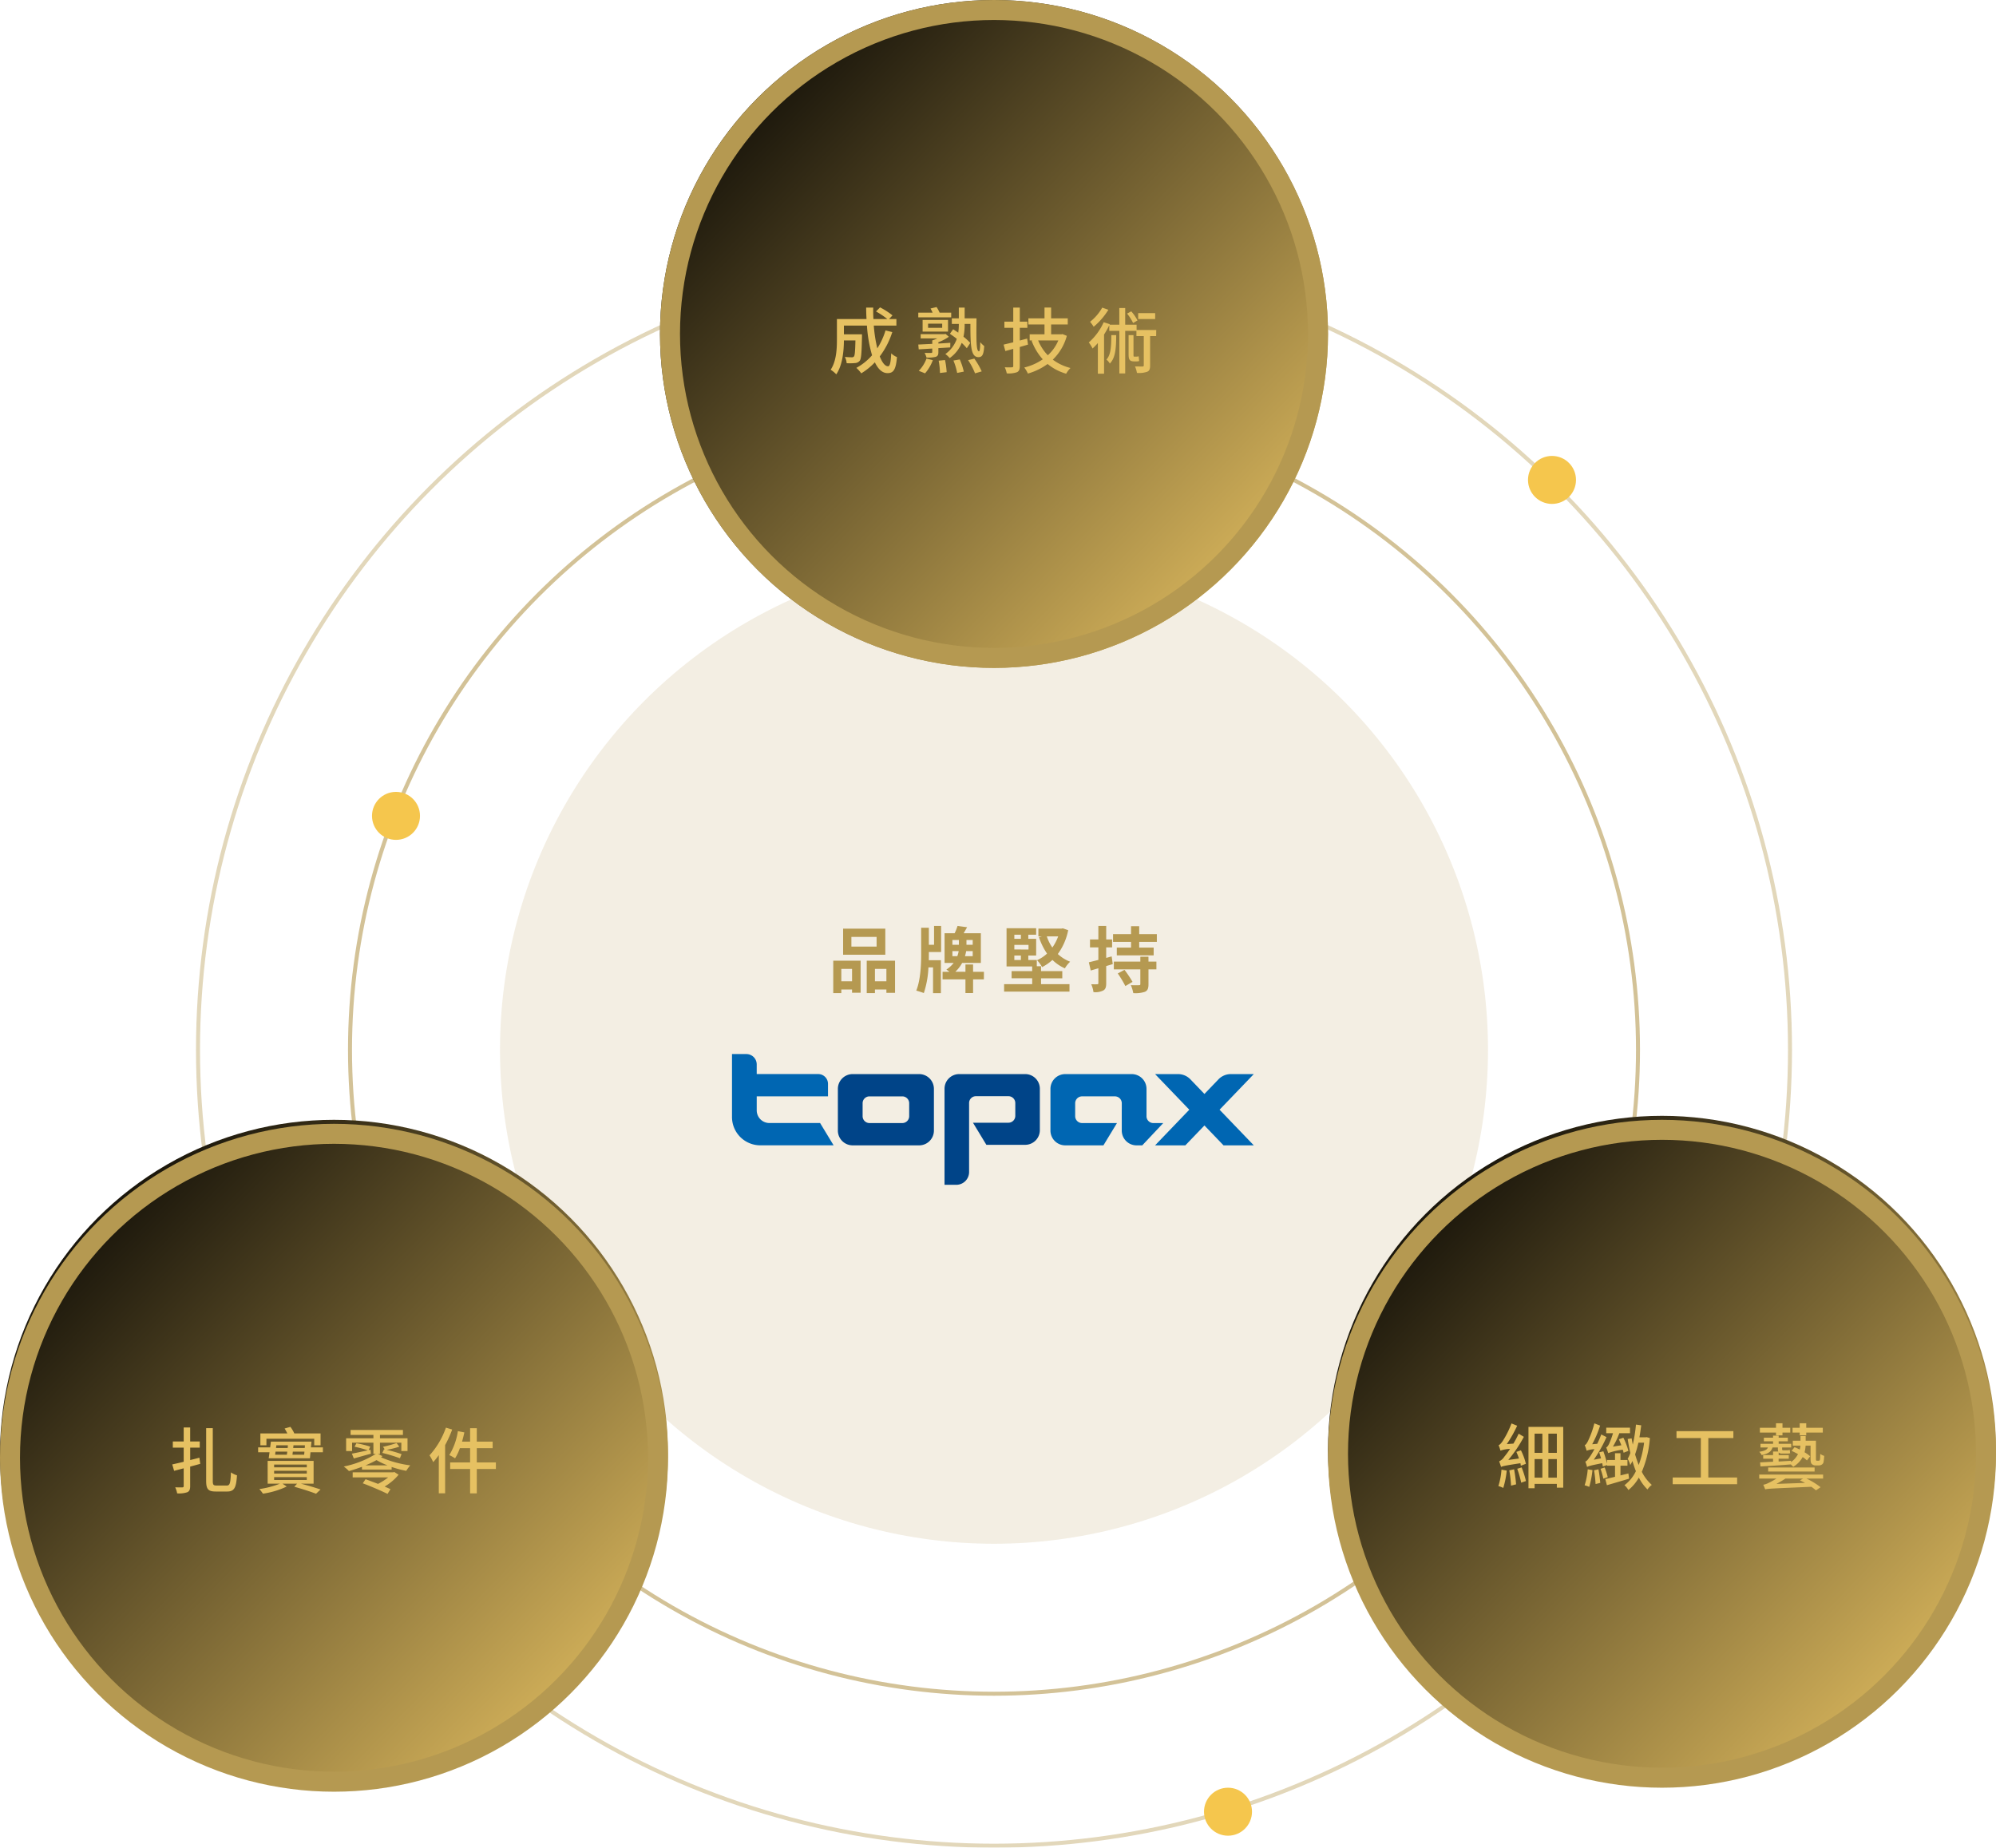
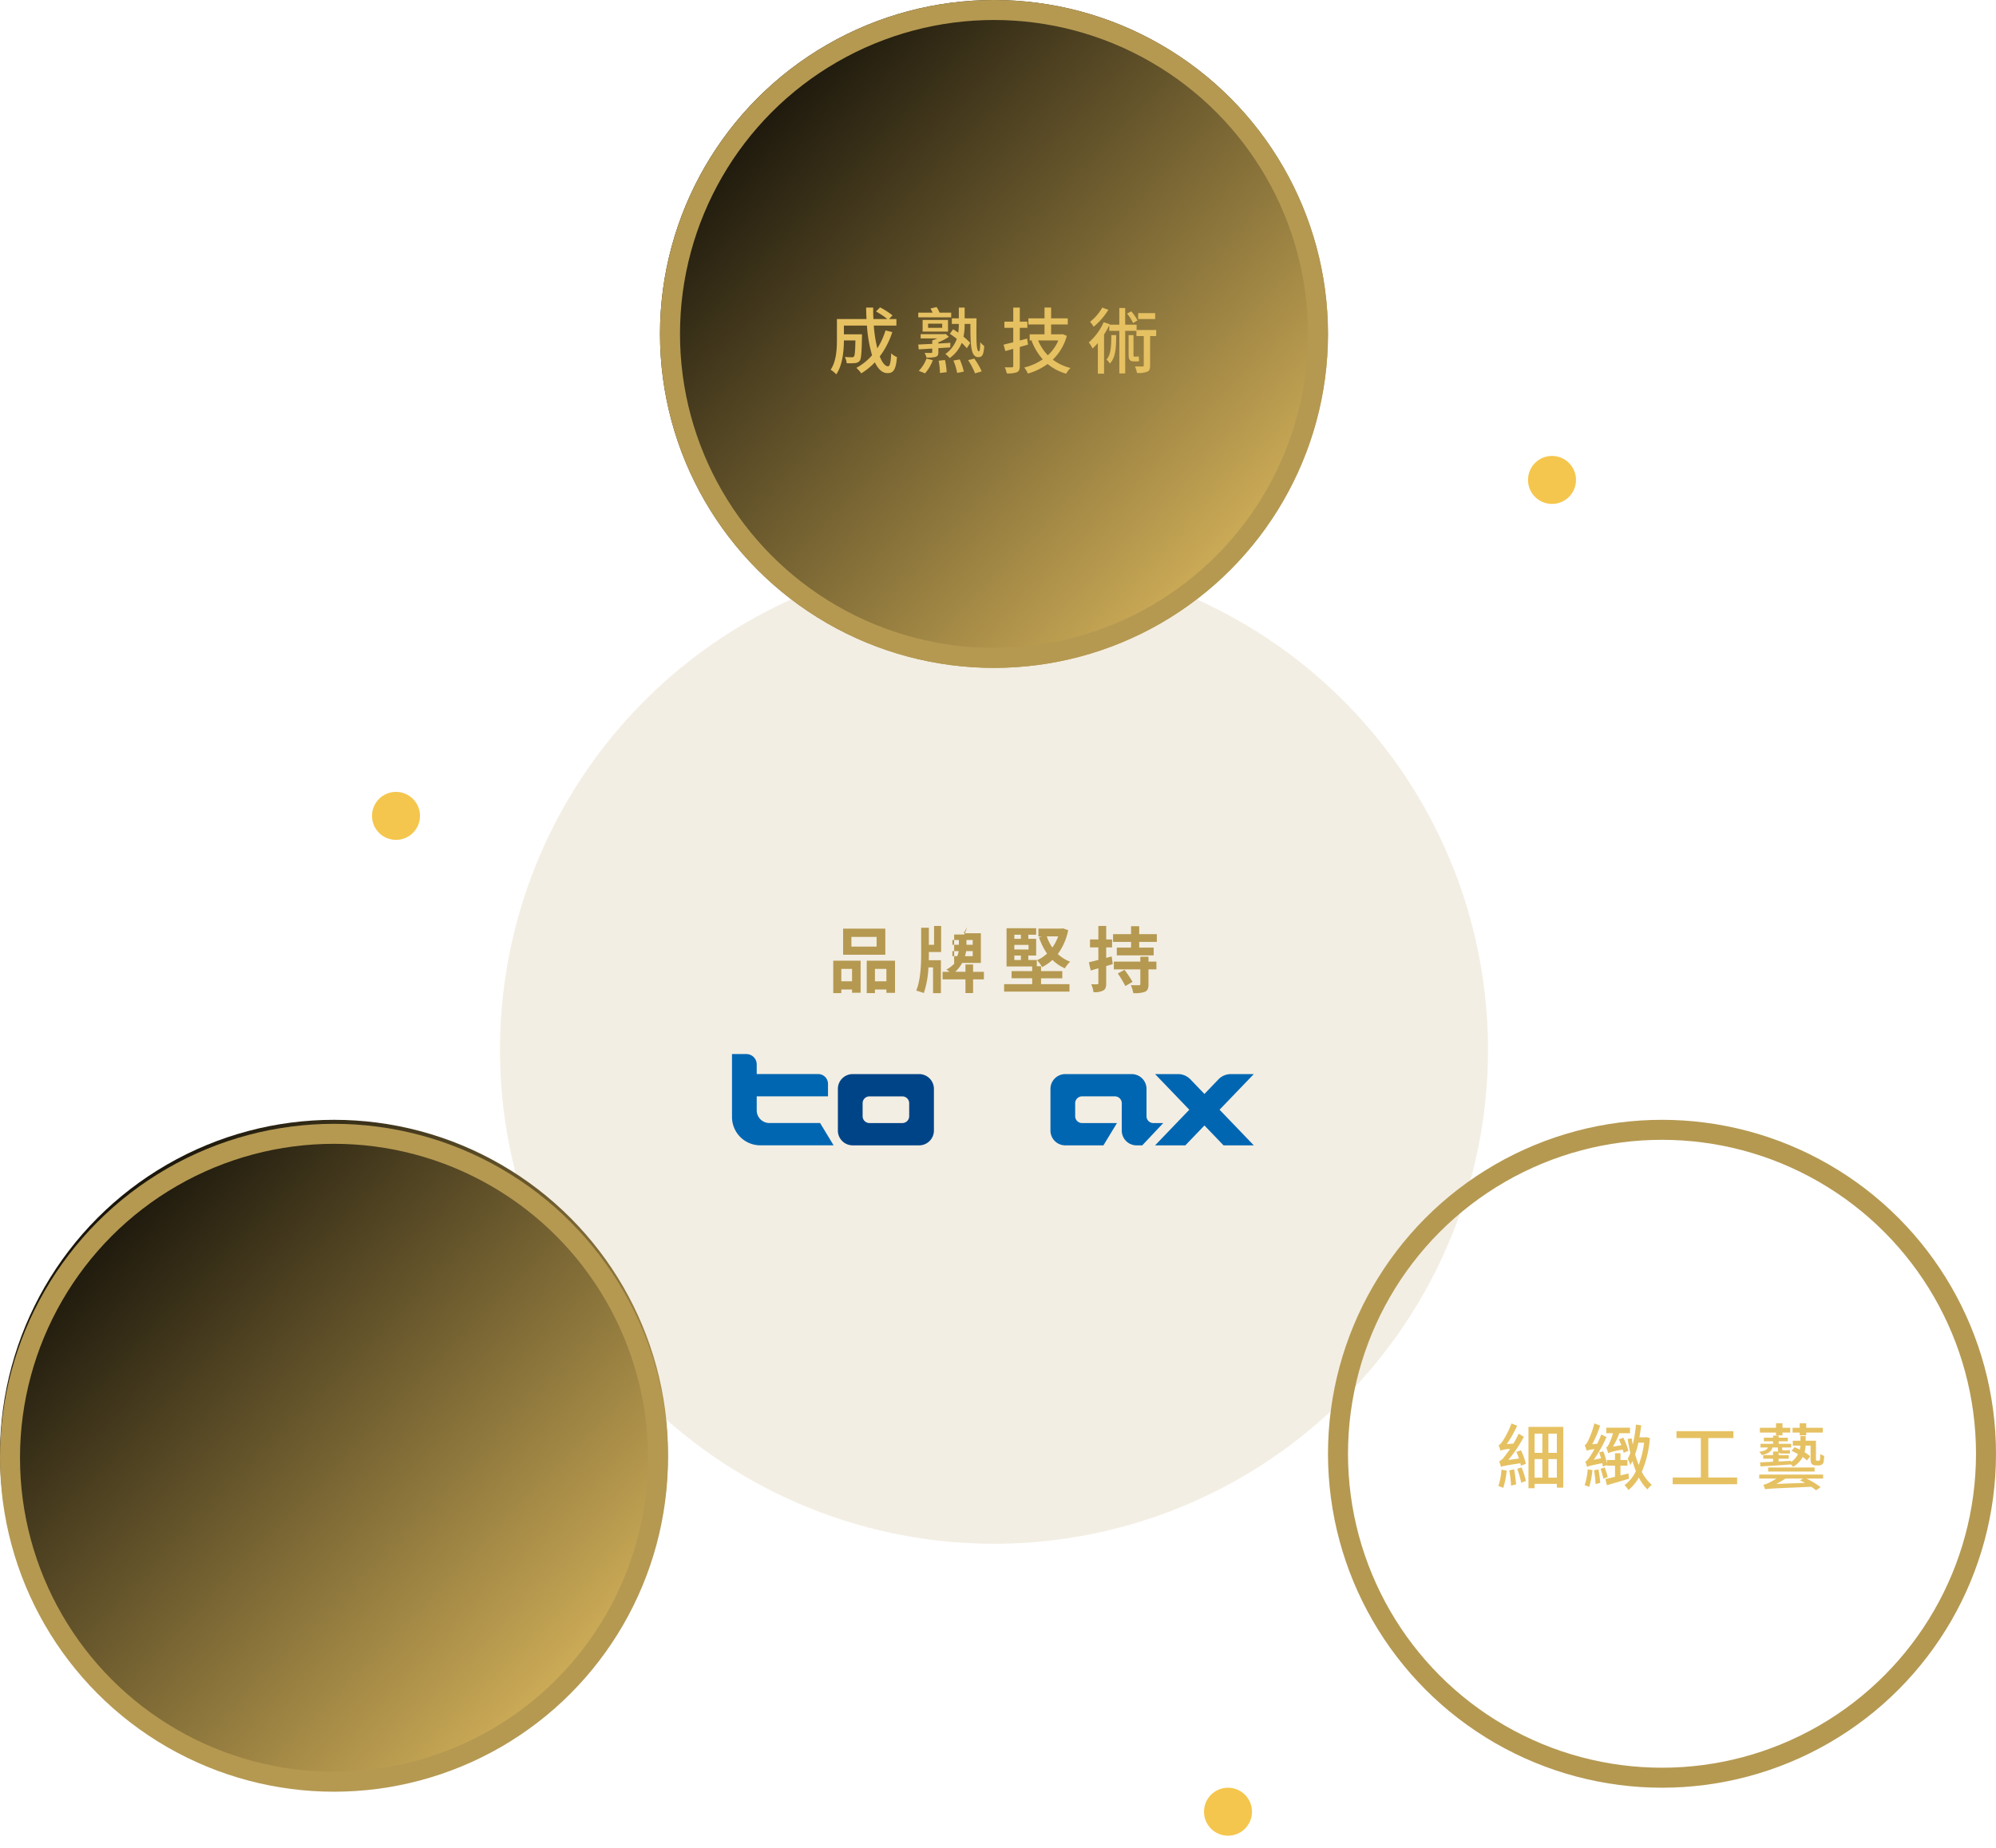
<svg xmlns="http://www.w3.org/2000/svg" width="499" height="462" viewBox="0 0 499 462">
  <defs>
    <linearGradient id="linear-gradient" x1="0.096" x2="1" y2="0.874" gradientUnits="objectBoundingBox">
      <stop offset="0" />
      <stop offset="1" stop-color="#e6c162" />
    </linearGradient>
    <clipPath id="clip-path">
      <rect id="Rectangle_1764" data-name="Rectangle 1764" width="130.45" height="32.692" fill="none" />
    </clipPath>
  </defs>
  <g id="Group_24682" data-name="Group 24682" transform="translate(-937 -7285)">
    <g id="Ellipse_66" data-name="Ellipse 66" transform="translate(986 7348)" fill="none" stroke="#b59951" stroke-width="1" opacity="0.397">
      <circle cx="199.5" cy="199.5" r="199.5" stroke="none" />
-       <circle cx="199.5" cy="199.5" r="199" fill="none" />
    </g>
    <circle id="Ellipse_70" data-name="Ellipse 70" cx="6" cy="6" r="6" transform="translate(1319 7399)" fill="#f5c64d" />
    <circle id="Ellipse_71" data-name="Ellipse 71" cx="6" cy="6" r="6" transform="translate(1238 7732)" fill="#f5c64d" />
    <circle id="Ellipse_72" data-name="Ellipse 72" cx="123.5" cy="123.5" r="123.5" transform="translate(1062 7424)" fill="#b59951" opacity="0.162" />
    <g id="Ellipse_75" data-name="Ellipse 75" transform="translate(1024 7386)" fill="none" stroke="#b59951" stroke-width="1" opacity="0.596">
      <circle cx="161.5" cy="161.5" r="161.5" stroke="none" />
-       <circle cx="161.5" cy="161.5" r="161" fill="none" />
    </g>
    <circle id="Ellipse_63" data-name="Ellipse 63" cx="83.5" cy="83.5" r="83.5" transform="translate(1102 7285)" fill="url(#linear-gradient)" />
    <circle id="Ellipse_76" data-name="Ellipse 76" cx="83.5" cy="83.5" r="83.5" transform="translate(937 7565)" fill="url(#linear-gradient)" />
-     <circle id="Ellipse_77" data-name="Ellipse 77" cx="83.5" cy="83.5" r="83.5" transform="translate(1269 7564)" fill="url(#linear-gradient)" />
    <path id="Path_25965" data-name="Path 25965" d="M14.382-9.378A18.241,18.241,0,0,1,12.33-4.9a35.085,35.085,0,0,1-.882-5.688H17.1v-1.638H15.264l.864-.918a19.011,19.011,0,0,0-3.114-2l-1.008,1.026a19.28,19.28,0,0,1,2.826,1.89H11.358q-.081-1.4-.054-2.862H9.54c0,.954.036,1.926.09,2.862h-7.4v5.094C2.232-4.806,2.106-1.71.666.45A7.145,7.145,0,0,1,2.07,1.6C3.654-.72,3.96-4.32,3.978-6.876h2.88C6.8-4.158,6.7-3.132,6.5-2.88a.641.641,0,0,1-.558.216c-.288,0-.99-.018-1.728-.09a4.019,4.019,0,0,1,.45,1.566,12.826,12.826,0,0,0,2.124-.036A1.594,1.594,0,0,0,7.938-1.8c.378-.5.468-2.052.558-5.958v-.648H3.978v-2.178h5.76a33.825,33.825,0,0,0,1.278,7.416A14.207,14.207,0,0,1,7.092-.018,8.668,8.668,0,0,1,8.316,1.35a16.542,16.542,0,0,0,3.4-2.754c.81,1.692,1.854,2.7,3.168,2.7,1.476,0,2.088-.846,2.358-4.014a4.395,4.395,0,0,1-1.44-.936c-.108,2.322-.324,3.24-.792,3.24-.756,0-1.458-.936-2.07-2.466a20.449,20.449,0,0,0,3.132-6.084ZM30.8-13.824H27.9a8.2,8.2,0,0,0-.756-1.4l-1.512.36a9.41,9.41,0,0,1,.522,1.044H22.572v1.17H30.8ZM25.02-11.07h3.528v1.044H25.02Zm4.986,1.98v-2.916H23.652V-9.09ZM24.264,1.35a10.559,10.559,0,0,0,1.944-3.294l-1.584-.4A8.722,8.722,0,0,1,22.7.72Zm6.3-6.48.018-1.152c-1.008.072-2.016.126-2.988.18v-.324a12.48,12.48,0,0,0,2.628-1.368l-.846-.72-.288.072H23.166V-7.38h4.158c-.414.2-.864.36-1.26.5v.864c-1.332.054-2.538.126-3.492.162l.108,1.206,3.384-.2V-4c0,.18-.054.234-.27.252-.2,0-.9,0-1.638-.018a5.479,5.479,0,0,1,.468,1.17,7.919,7.919,0,0,0,2.322-.18c.5-.2.648-.486.648-1.188v-.99Zm-2.9,3.312A18.292,18.292,0,0,1,27.99,1.26l1.674-.2A19.038,19.038,0,0,0,29.25-1.98Zm3.69-.036a15.583,15.583,0,0,1,.936,3.1L33.948.918A15.774,15.774,0,0,0,32.94-2.124Zm3.672-.09A16.725,16.725,0,0,1,36.756,1.35L38.43.864a18.2,18.2,0,0,0-1.854-3.2ZM34.164-12.4v-2.682H32.706V-12.4H30.96V-11h1.746v.054a14.361,14.361,0,0,1-.144,2.124c-.432-.288-.864-.594-1.278-.846l-.81,1.134c.558.378,1.152.792,1.728,1.26a7.9,7.9,0,0,1-2.862,3.8,5.781,5.781,0,0,1,1.08,1.008,8.5,8.5,0,0,0,3.006-3.8A14.019,14.019,0,0,1,34.7-4.932l.864-1.314a13.673,13.673,0,0,0-1.692-1.566,14.194,14.194,0,0,0,.288-3.132V-11H35.6c0,5.562.126,8.3,2.016,8.3,1.026,0,1.3-.756,1.44-2.772a6.288,6.288,0,0,1-.99-.972c-.018,1.242-.09,2.286-.324,2.286-.7,0-.666-2.844-.612-8.244ZM49.788-7.344l-1.836.486v-3.168h1.89v-1.548h-1.89v-3.51H46.314v3.51H44.1v1.548h2.214v3.618c-.9.216-1.728.414-2.412.576l.432,1.6c.63-.162,1.278-.342,1.98-.54V-.5c0,.252-.108.342-.36.342-.216.018-.972.018-1.764,0a6.486,6.486,0,0,1,.5,1.512,6.187,6.187,0,0,0,2.556-.288c.522-.252.7-.7.7-1.566V-5.238L50-5.832Zm7.794.468a10.474,10.474,0,0,1-2.628,3.708,11.479,11.479,0,0,1-2.412-3.708ZM58.626-8.46l-.288.054H55.782v-2.466H59.94V-12.4H55.782v-2.7H54.126v2.7H50.094v1.53h4.032v2.466H50.418v1.53h.72L50.9-6.8a14.587,14.587,0,0,0,2.79,4.644A13.935,13.935,0,0,1,49.068-.108a7.14,7.14,0,0,1,.9,1.512A15.5,15.5,0,0,0,54.9-.99a12.7,12.7,0,0,0,4.644,2.43A5.939,5.939,0,0,1,60.624.018,12.605,12.605,0,0,1,56.2-2.07a13.086,13.086,0,0,0,3.51-5.958ZM81.792-13.7H77.544v1.476h4.248Zm-4.41,1.818a11.452,11.452,0,0,0-1.566-2.268l-1.044.558a12.5,12.5,0,0,1,1.512,2.358Zm-8.82-3.2a12.287,12.287,0,0,1-3.042,3.546,9.888,9.888,0,0,1,.9,1.242,17.413,17.413,0,0,0,3.672-4.248ZM70.83-8.208c-.018,3.06-.144,4.95-1.224,6.12a3.356,3.356,0,0,1,.846.99c1.386-1.386,1.584-3.69,1.6-7.11Zm5.706,5.382c-.144,0-.162-.144-.162-.594V-8.208H75.15v4.752c0,1.35.216,1.818,1.422,1.818h.5a2.19,2.19,0,0,0,.72-.09c-.036-.288-.09-.864-.126-1.188a2.133,2.133,0,0,1-.576.09Zm5.526-6.66H77.148v-1.332H74.3v-4.158H72.828v4.158H70.38l.054-.126-1.512-.486A14.8,14.8,0,0,1,65.2-6.372a8.01,8.01,0,0,1,.936,1.512,16.065,16.065,0,0,0,1.332-1.368V1.44h1.548V-8.352a22.885,22.885,0,0,0,1.3-2.322v1.4h2.52V1.368H74.3V-9.27h2.808v1.3h1.836V-.648c0,.216-.072.27-.324.288-.234,0-1.044,0-1.872-.018a6.38,6.38,0,0,1,.486,1.62,6.2,6.2,0,0,0,2.61-.306c.54-.252.684-.72.684-1.584V-7.974h1.512Z" transform="translate(1144 7377)" fill="#e6c162" />
-     <path id="Path_25966" data-name="Path 25966" d="M7.848-7.524c-.756.216-1.548.414-2.3.594v-3.1H7.938v-1.548H5.544v-3.492H3.924v3.492H1.206v1.548H3.924V-6.5c-1.08.27-2.052.486-2.862.666l.468,1.6,2.394-.63V-.45c0,.27-.108.342-.36.36-.216,0-.972,0-1.764-.018A5.477,5.477,0,0,1,2.286,1.4a6.462,6.462,0,0,0,2.556-.288c.522-.252.7-.7.7-1.566V-5.292c.846-.216,1.692-.468,2.52-.684ZM12.132-.558c-.774,0-.936-.18-.936-1.17V-14.9H9.54v13.14c0,2.124.5,2.7,2.412,2.7H14.8c1.836,0,2.25-1.062,2.448-4.05a5.359,5.359,0,0,1-1.512-.738c-.108,2.646-.252,3.294-1.044,3.294Zm12.474-11.7H36.558v1.638h1.584v-2.97h-6.57a8.015,8.015,0,0,0-.972-1.638l-1.44.414a12.886,12.886,0,0,1,.666,1.224H23.094v2.97h1.512Zm1.926,9.594H34.7v.72H26.532Zm0-1.584H34.7v.7H26.532Zm0-1.548H34.7v.684H26.532ZM36.4-1.026V-6.714H24.912v5.688H27.99A22.282,22.282,0,0,1,22.842.324a11.9,11.9,0,0,1,.9,1.152,20.728,20.728,0,0,0,5.94-1.782l-1.062-.72h3.654l-.7.774c2.052.558,4.176,1.26,5.436,1.746L38.142.432c-1.224-.414-3.1-.99-4.932-1.458ZM31.122-8.262c.018-.234.054-.5.09-.774h2.9l-.072.774Zm-4.248-.774h2.934c-.018.27-.054.522-.09.774H26.784Zm3.1-1.584-.054.684H27l.09-.684Zm4.212.684H31.3l.072-.684h2.862ZM35.73-10.1l.144-1.44H25.722l-.18,1.44H22.536v1.224H25.38l-.2,1.512h10.3l.144-1.512h3.1V-10.1ZM56.322-3.852H46.17v1.26h8.874a14.441,14.441,0,0,1-2.538,1.62c-1.08-.414-2.2-.828-3.114-1.17l-.7,1.026C50.724-.36,53.478.828,54.882,1.53L55.62.36c-.4-.2-.9-.414-1.458-.666a13.335,13.335,0,0,0,3.492-2.952l-1.08-.684ZM49.374-5.6a26.04,26.04,0,0,0,2.754-1.314A18.044,18.044,0,0,0,54.882-5.6ZM52.488-8.46h.5v-2.808h5.346V-9.18h1.548v-3.2H52.992v-.828h5.742v-1.242H45.648v1.242h5.706v.828H44.532v3.2h1.494v-2.088h5.328V-8.46h.594a24.425,24.425,0,0,1-8.01,3.15,9.589,9.589,0,0,1,1.3,1.134c1.044-.288,2.142-.648,3.258-1.062v.684h7.416V-5.2a26.046,26.046,0,0,0,3.654.972A8.379,8.379,0,0,1,60.57-5.6a26.586,26.586,0,0,1-7.308-2.016c.126-.108.234-.2.36-.288Zm-6.03,1.134c1.26-.342,2.754-.774,4.266-1.188l-.108-.99-.468.108.414-.882a23.708,23.708,0,0,0-3.456-.846l-.468.864a29.28,29.28,0,0,1,3.33.9c-1.53.324-2.952.648-4,.828Zm7.128-1.386A41.057,41.057,0,0,1,57.978-7.38l.414-1.026a31.98,31.98,0,0,0-3.762-1.08,19.38,19.38,0,0,0,3.2-.792l-.684-.9a30.183,30.183,0,0,1-3.4.936l.45.648-.18-.036ZM69.48-15.03a20.171,20.171,0,0,1-4.1,6.93,11.168,11.168,0,0,1,.918,1.692,18,18,0,0,0,1.4-1.746v9.54h1.584v-12.06a27.783,27.783,0,0,0,1.764-3.888ZM81.972-6.336H77.2V-9.9h3.96v-1.638H77.2v-3.348H75.528v3.348H73.512c.216-.756.414-1.53.576-2.3l-1.62-.324a16,16,0,0,1-2.142,5.994,11.06,11.06,0,0,1,1.44.81A12.839,12.839,0,0,0,72.972-9.9h2.556v3.564H70.542V-4.7h4.986V1.4H77.2V-4.7h4.77Z" transform="translate(979 7657)" fill="#e6c162" />
    <path id="Path_25967" data-name="Path 25967" d="M1.134-8.3A8.278,8.278,0,0,1,3.51-8.712,19.629,19.629,0,0,1,2.106-6.8,3.3,3.3,0,0,1,.792-5.6c.144.378.4,1.1.468,1.4.36-.2.954-.342,4.842-.936.054.234.072.432.108.63l1.26-.486A15.1,15.1,0,0,0,6.228-8.37l-1.134.4c.234.522.45,1.1.648,1.656l-2.664.36a33.776,33.776,0,0,0,3.888-5.778l-1.3-.792a25.136,25.136,0,0,1-1.314,2.484L2.7-9.918a31.3,31.3,0,0,0,2.592-4.59L3.87-15.084A23.032,23.032,0,0,1,1.638-10.62c-.378.522-.684.882-.99.972a8.987,8.987,0,0,1,.468,1.386.108.108,0,0,1,.018-.072Zm.234,4.77A17.165,17.165,0,0,1,.594.576a6.629,6.629,0,0,1,1.224.468,21.98,21.98,0,0,0,.864-4.338Zm1.962.18A34.424,34.424,0,0,1,3.762.468L5.022.144a35.11,35.11,0,0,0-.5-3.762Zm1.98-.4A26.608,26.608,0,0,1,6.3-.27L7.488-.684a22.839,22.839,0,0,0-1.08-3.4ZM13.1-1.53V-6.174H15.21V-1.53ZM9.648-6.174h1.944V-1.53H9.648Zm1.944-6.354v4.806H9.648v-4.806ZM15.21-7.722H13.1v-4.806H15.21Zm-7.092-6.5V1.116h1.53V.036H15.21V.972h1.6V-14.22ZM33.1-8.226a17.224,17.224,0,0,0-1.26-3.294l-1.116.4c.2.468.414.972.612,1.494l-2.106.342a19.167,19.167,0,0,0,1.6-3.348H33.5v-1.386h-5.94v1.386H29.25a19.788,19.788,0,0,1-1.008,2.718c-.234.432-.45.756-.7.828a9.748,9.748,0,0,1,.5,1.422A15.349,15.349,0,0,1,31.7-8.514c.072.27.144.522.2.756ZM22.932-3.618a17.488,17.488,0,0,1-.774,4,7.218,7.218,0,0,1,1.152.4,23.453,23.453,0,0,0,.81-4.194Zm1.584.252A30.819,30.819,0,0,1,24.894.072l1.17-.288a31.672,31.672,0,0,0-.45-3.4Zm1.62-.378a20.1,20.1,0,0,1,.7,2.466l1.1-.378a21.325,21.325,0,0,0-.756-2.412ZM33.1-2.574l-1.98.486v-2.43h1.746V-5.94H31.122V-7.632H29.754V-5.94h-2v.9a23.434,23.434,0,0,0-.918-3.078l-1.044.27c.162.468.324.99.468,1.494l-1.818.342a33.736,33.736,0,0,0,3.186-5.652l-1.314-.666a24.749,24.749,0,0,1-1.008,2.34l-1.26.108a25.741,25.741,0,0,0,1.98-4.662l-1.44-.558a22.891,22.891,0,0,1-1.6,4.446c-.288.54-.522.918-.81.99a11.948,11.948,0,0,1,.486,1.4,6.417,6.417,0,0,1,1.944-.378c-.486.9-.936,1.584-1.134,1.89C23-6.1,22.68-5.616,22.32-5.562a10.958,10.958,0,0,1,.45,1.368c.306-.2.81-.36,3.78-.954a8.343,8.343,0,0,1,.162.828l1.044-.36v.162h2v2.772c-.918.234-1.764.432-2.43.576l.4,1.53c1.566-.45,3.618-1.044,5.544-1.638Zm3.924-7.7a24.142,24.142,0,0,1-1.35,5.58c-.324-.846-.63-1.728-.9-2.646a26.731,26.731,0,0,0,.828-2.934Zm.612-1.386-.252.054h-1.53c.18-.99.324-2,.45-3.006l-1.314-.18a36.42,36.42,0,0,1-.792,5c-.108-.5-.2-1.044-.288-1.566l-.99.162c.18,1.206.414,2.358.666,3.492a8.339,8.339,0,0,1-.666,1.458A7.216,7.216,0,0,1,33.57-4.68a10.842,10.842,0,0,0,.54-1.008c.27.9.54,1.746.864,2.538A9.481,9.481,0,0,1,32.112.36a4.546,4.546,0,0,1,.99,1.206,10.725,10.725,0,0,0,2.61-3.114,11.191,11.191,0,0,0,2.16,2.97A4.622,4.622,0,0,1,38.952.288a11.026,11.026,0,0,1-2.5-3.276,26.306,26.306,0,0,0,2.016-8.442Zm15.444,10.1V-11.43h6.264v-1.728H45.126v1.728H51.21v9.864H44.172V.108h16.11V-1.566ZM75.924-12.1h1.638v-.7H81.7V-14h-4.14V-15.12H75.924V-14H74.142V-12.8h1.782ZM70-12.1h1.62v-.7h1.944V-14H71.622V-15.12H70V-14H65.97V-12.8H70ZM70.092.036c.756-.4,1.53-.846,2.268-1.332h4.41L76-.846c.4.18.846.4,1.26.63ZM65.808-1.3h4.3A18.446,18.446,0,0,1,68.04-.162a4.667,4.667,0,0,1-1.224.414c.162.306.4.918.486,1.152.72-.2,1.782-.216,11.538-.648a12.542,12.542,0,0,1,1.152.882L81.144.864A17.726,17.726,0,0,0,77.6-1.3h4.176V-2.3H65.808ZM68.04-4.068V-3.06H79.65V-4.068Zm12.2-1.692c-.09,0-.162-.018-.2-.09-.054-.054-.054-.234-.054-.558v-4.356H77.418v-1.152h-1.3v1.152H74.2V-9.54H76.1a4.933,4.933,0,0,1-.162.99c-.432-.216-.882-.432-1.3-.594l-.738.918c.522.234,1.08.522,1.6.81a5.545,5.545,0,0,1-1.746,2v-.324l-3.1.18v-.7h2.538v-.9H70.668v-.684a1.04,1.04,0,0,0,.864.288h1.152a3.026,3.026,0,0,0,.846-.072c-.036-.27-.054-.558-.09-.828a2.843,2.843,0,0,1-.774.09H71.8c-.252,0-.27-.108-.27-.414v-.288H73.8V-9.99H70.668v-.63h2.286v-.9H70.668v-.522h-1.4v.522h-2.3v.9h2.3v.63h-3.15v.918h1.872c-.252.576-.864.882-2.178,1.08a2.618,2.618,0,0,1,.594.81c1.71-.324,2.43-.9,2.718-1.89h1.35v.252a2.224,2.224,0,0,0,.09.756h-1.3v.9H66.8v.9h2.466v.756c-1.242.054-2.34.126-3.24.162l.09,1.008c2.016-.09,4.842-.288,7.6-.5.216.216.45.432.594.594a6.4,6.4,0,0,0,2.358-2.43,6.24,6.24,0,0,1,1.062.846l.81-1.044a9.229,9.229,0,0,0-1.4-1.008A7.932,7.932,0,0,0,77.4-9.54h1.242v3.1c0,.99.09,1.278.324,1.512a1.337,1.337,0,0,0,.936.342h.738a1.426,1.426,0,0,0,.756-.18.97.97,0,0,0,.468-.558,9.532,9.532,0,0,0,.18-1.656,2.9,2.9,0,0,1-.972-.486c-.018.594-.036,1.1-.072,1.3-.018.2-.072.306-.144.342a.4.4,0,0,1-.27.072Z" transform="translate(1311 7656)" fill="#e6c162" />
-     <path id="Path_25964" data-name="Path 25964" d="M12.15-10.062H5.85v-2.43h6.3Zm2.178-4.482H3.78v6.516H14.328ZM6.012-4.482v3.1H3.33v-3.1Zm-4.7,6.048H3.33v-.9H6.012v.81H8.154v-8.01H1.314ZM11.736-1.386v-3.1H14.6v3.1ZM9.684-6.534v8.1h2.052v-.9H14.6v.828h2.16V-6.534Zm16.83-3.978h-1.3v-4.266H23.292v6.7c0,2.5-.162,6.426-1.224,9.018.522.144,1.422.432,1.89.612A23.575,23.575,0,0,0,25.11-4.86h1.152V1.584h1.962V-6.66H25.2c.018-.5.018-.99.018-1.422v-.63h3.06v-6.516H26.514ZM31.1-7.668v-1.26H32.67a6.651,6.651,0,0,1-.342,1.26Zm0-4.05h1.62v1.206H31.1Zm5.076,1.206H34.614v-1.206H36.18Zm0,2.844H34.236a9.007,9.007,0,0,0,.306-1.26H36.18Zm2.808,3.906H36.27V-5.6H34.362v1.836H31.824a8.425,8.425,0,0,0,1.71-2.214h4.68V-13.41h-4.3c.27-.45.558-.954.864-1.494l-2.394-.324a13.1,13.1,0,0,1-.72,1.818h-2.52v7.434H31.41A7.453,7.453,0,0,1,29.592-4.32a5.752,5.752,0,0,1,.756.558h-1.71v1.89h5.724v3.42H36.27v-3.42h2.7Zm7.6-4.068h1.638v1.116H46.584Zm1.638-5.2v1.026H46.584v-1.026Zm1.908,3.69H46.584v-1.152H50.13Zm3.132,7.2h5.31V-3.924h-5.31V-5.148H52.2V-6.714H50.076V-7.83h1.962v-4.176H50.076v-1.026h1.962v-1.62h-7.4v9.558h6.408v1.17H45.9v1.782h5.148V-.666h-7.02V1.188H60.372V-.666h-7.11Zm4.284-10.476a12.07,12.07,0,0,1-1.458,2.79,10.634,10.634,0,0,1-1.386-2.79Zm1.17-2.016-.36.072H52.6v1.944h.864l-.72.2a16.142,16.142,0,0,0,2.016,4.1,9.167,9.167,0,0,1-2.5,1.656,7.718,7.718,0,0,1,1.26,1.728,11.9,11.9,0,0,0,2.592-1.8A10.443,10.443,0,0,0,59.22-4.626a7.3,7.3,0,0,1,1.314-1.656,9.486,9.486,0,0,1-3.078-1.926,15.057,15.057,0,0,0,2.592-5.958Zm12.2,7.02-1.368.378V-9.864h1.476v-1.98H69.552v-3.384H67.59v3.384H65.5v1.98H67.59v3.132c-.9.234-1.71.432-2.376.594l.468,2.052,1.908-.558v3.69c0,.234-.072.306-.288.306-.216.018-.828.018-1.494,0a7.037,7.037,0,0,1,.558,1.962A4.34,4.34,0,0,0,68.832.9c.558-.324.72-.846.72-1.836V-5.2c.558-.162,1.1-.324,1.638-.486Zm1.53,4.266A28.519,28.519,0,0,1,74.34-.2l1.8-1.044a29.242,29.242,0,0,0-2.016-3.006Zm7.668-4.194H78.084v1.224H71.46v1.944h6.624V-.72c0,.252-.072.306-.36.306a19.367,19.367,0,0,1-2.016-.018,9.116,9.116,0,0,1,.612,2,7.474,7.474,0,0,0,2.9-.324c.7-.324.9-.846.9-1.908V-4.374H82.1V-6.318h-1.98ZM77.8-13.176v-1.98H75.762v1.98h-4.5v1.944h4.5V-9.81H72.2v1.944h9.216V-9.81H77.8v-1.422h4.41v-1.944Z" transform="translate(1144 7531.75)" fill="#b59951" />
+     <path id="Path_25964" data-name="Path 25964" d="M12.15-10.062H5.85v-2.43h6.3Zm2.178-4.482H3.78v6.516H14.328ZM6.012-4.482v3.1H3.33v-3.1Zm-4.7,6.048H3.33v-.9H6.012v.81H8.154v-8.01H1.314ZM11.736-1.386v-3.1H14.6v3.1ZM9.684-6.534v8.1h2.052v-.9H14.6v.828h2.16V-6.534Zm16.83-3.978h-1.3v-4.266H23.292v6.7c0,2.5-.162,6.426-1.224,9.018.522.144,1.422.432,1.89.612A23.575,23.575,0,0,0,25.11-4.86h1.152V1.584h1.962V-6.66H25.2c.018-.5.018-.99.018-1.422v-.63h3.06v-6.516H26.514ZM31.1-7.668v-1.26H32.67a6.651,6.651,0,0,1-.342,1.26Zm0-4.05h1.62v1.206H31.1Zm5.076,1.206H34.614v-1.206H36.18Zm0,2.844H34.236a9.007,9.007,0,0,0,.306-1.26H36.18Zm2.808,3.906H36.27V-5.6H34.362v1.836H31.824a8.425,8.425,0,0,0,1.71-2.214h4.68V-13.41h-4.3c.27-.45.558-.954.864-1.494a13.1,13.1,0,0,1-.72,1.818h-2.52v7.434H31.41A7.453,7.453,0,0,1,29.592-4.32a5.752,5.752,0,0,1,.756.558h-1.71v1.89h5.724v3.42H36.27v-3.42h2.7Zm7.6-4.068h1.638v1.116H46.584Zm1.638-5.2v1.026H46.584v-1.026Zm1.908,3.69H46.584v-1.152H50.13Zm3.132,7.2h5.31V-3.924h-5.31V-5.148H52.2V-6.714H50.076V-7.83h1.962v-4.176H50.076v-1.026h1.962v-1.62h-7.4v9.558h6.408v1.17H45.9v1.782h5.148V-.666h-7.02V1.188H60.372V-.666h-7.11Zm4.284-10.476a12.07,12.07,0,0,1-1.458,2.79,10.634,10.634,0,0,1-1.386-2.79Zm1.17-2.016-.36.072H52.6v1.944h.864l-.72.2a16.142,16.142,0,0,0,2.016,4.1,9.167,9.167,0,0,1-2.5,1.656,7.718,7.718,0,0,1,1.26,1.728,11.9,11.9,0,0,0,2.592-1.8A10.443,10.443,0,0,0,59.22-4.626a7.3,7.3,0,0,1,1.314-1.656,9.486,9.486,0,0,1-3.078-1.926,15.057,15.057,0,0,0,2.592-5.958Zm12.2,7.02-1.368.378V-9.864h1.476v-1.98H69.552v-3.384H67.59v3.384H65.5v1.98H67.59v3.132c-.9.234-1.71.432-2.376.594l.468,2.052,1.908-.558v3.69c0,.234-.072.306-.288.306-.216.018-.828.018-1.494,0a7.037,7.037,0,0,1,.558,1.962A4.34,4.34,0,0,0,68.832.9c.558-.324.72-.846.72-1.836V-5.2c.558-.162,1.1-.324,1.638-.486Zm1.53,4.266A28.519,28.519,0,0,1,74.34-.2l1.8-1.044a29.242,29.242,0,0,0-2.016-3.006Zm7.668-4.194H78.084v1.224H71.46v1.944h6.624V-.72c0,.252-.072.306-.36.306a19.367,19.367,0,0,1-2.016-.018,9.116,9.116,0,0,1,.612,2,7.474,7.474,0,0,0,2.9-.324c.7-.324.9-.846.9-1.908V-4.374H82.1V-6.318h-1.98ZM77.8-13.176v-1.98H75.762v1.98h-4.5v1.944h4.5V-9.81H72.2v1.944h9.216V-9.81H77.8v-1.422h4.41v-1.944Z" transform="translate(1144 7531.75)" fill="#b59951" />
    <g id="Ellipse_78" data-name="Ellipse 78" transform="translate(1102 7285)" fill="none" stroke="#b59951" stroke-width="5">
      <circle cx="83.5" cy="83.5" r="83.5" stroke="none" />
      <circle cx="83.5" cy="83.5" r="81" fill="none" />
    </g>
    <g id="Ellipse_79" data-name="Ellipse 79" transform="translate(937 7566)" fill="none" stroke="#b59951" stroke-width="5">
      <circle cx="83.5" cy="83.5" r="83.5" stroke="none" />
      <circle cx="83.5" cy="83.5" r="81" fill="none" />
    </g>
    <g id="Ellipse_80" data-name="Ellipse 80" transform="translate(1269 7565)" fill="none" stroke="#b59951" stroke-width="5">
      <circle cx="83.5" cy="83.5" r="83.5" stroke="none" />
      <circle cx="83.5" cy="83.5" r="81" fill="none" />
    </g>
    <g id="Group_24565" data-name="Group 24565" transform="translate(1120 7548.558)">
      <g id="Group_24563" data-name="Group 24563" transform="translate(0 0)" clip-path="url(#clip-path)">
        <path id="Path_25914" data-name="Path 25914" d="M33.822,2.542H17.057a3.7,3.7,0,0,0-3.621,3.771V16.586a3.7,3.7,0,0,0,3.621,3.773H33.822a3.7,3.7,0,0,0,3.625-3.773V6.313a3.7,3.7,0,0,0-3.625-3.771M21.308,14.787a1.72,1.72,0,0,1-1.686-1.753V9.864A1.716,1.716,0,0,1,21.3,8.113h8.28a1.717,1.717,0,0,1,1.684,1.751v3.17a1.72,1.72,0,0,1-1.684,1.753Z" transform="translate(13.032 2.466)" fill="#048" />
        <path id="Path_25915" data-name="Path 25915" d="M78.371,2.542h-5.76a4.3,4.3,0,0,0-3.016,1.251L66.031,7.51,62.457,3.789a4.279,4.279,0,0,0-3.01-1.247H53.691l8.554,8.906L53.691,20.36h7.565l4.775-4.972L70.8,20.36h7.569l-8.558-8.912Z" transform="translate(52.079 2.466)" fill="#0066b2" />
-         <path id="Path_25916" data-name="Path 25916" d="M47.2,2.542H30.569a3.666,3.666,0,0,0-3.6,3.735V30.226h2.99a3.2,3.2,0,0,0,3.152-3.25V9.813a1.7,1.7,0,0,1,1.663-1.741h8.213a1.709,1.709,0,0,1,1.674,1.741v3.138A1.714,1.714,0,0,1,42.991,14.7h-8.91l3.349,5.526H47.2a3.673,3.673,0,0,0,3.6-3.743V6.285A3.668,3.668,0,0,0,47.2,2.542H47.2" transform="translate(26.163 2.466)" fill="#048" />
        <path id="Path_25917" data-name="Path 25917" d="M64.426,13.878V6.312A3.7,3.7,0,0,0,60.8,2.543H44.039a3.7,3.7,0,0,0-3.625,3.769V16.585a3.7,3.7,0,0,0,3.625,3.773h9.619l3.384-5.573H48.284a1.726,1.726,0,0,1-1.69-1.753V9.861a1.723,1.723,0,0,1,1.69-1.751h8.274a1.72,1.72,0,0,1,1.688,1.751V13.9Z" transform="translate(39.2 2.467)" fill="#0066b2" />
        <path id="Path_25918" data-name="Path 25918" d="M49.464,7.073v5.122a3.7,3.7,0,0,0,3.623,3.772h1.5l5.244-5.573h-2.5a1.722,1.722,0,0,1-1.688-1.753V7.075Z" transform="translate(47.978 6.861)" fill="#0066b2" />
        <path id="Path_25919" data-name="Path 25919" d="M22.024,17.241H9.282a3.166,3.166,0,0,1-3.1-3.225V10.567H24V7.5A2.451,2.451,0,0,0,21.6,5H6.179V2.638A2.586,2.586,0,0,0,3.644,0H0V15.6A7.08,7.08,0,0,0,6.93,22.816H25.4Z" transform="translate(0 0)" fill="#0066b2" />
      </g>
    </g>
    <circle id="Ellipse_69" data-name="Ellipse 69" cx="6" cy="6" r="6" transform="translate(1030 7483)" fill="#f5c64d" />
  </g>
</svg>